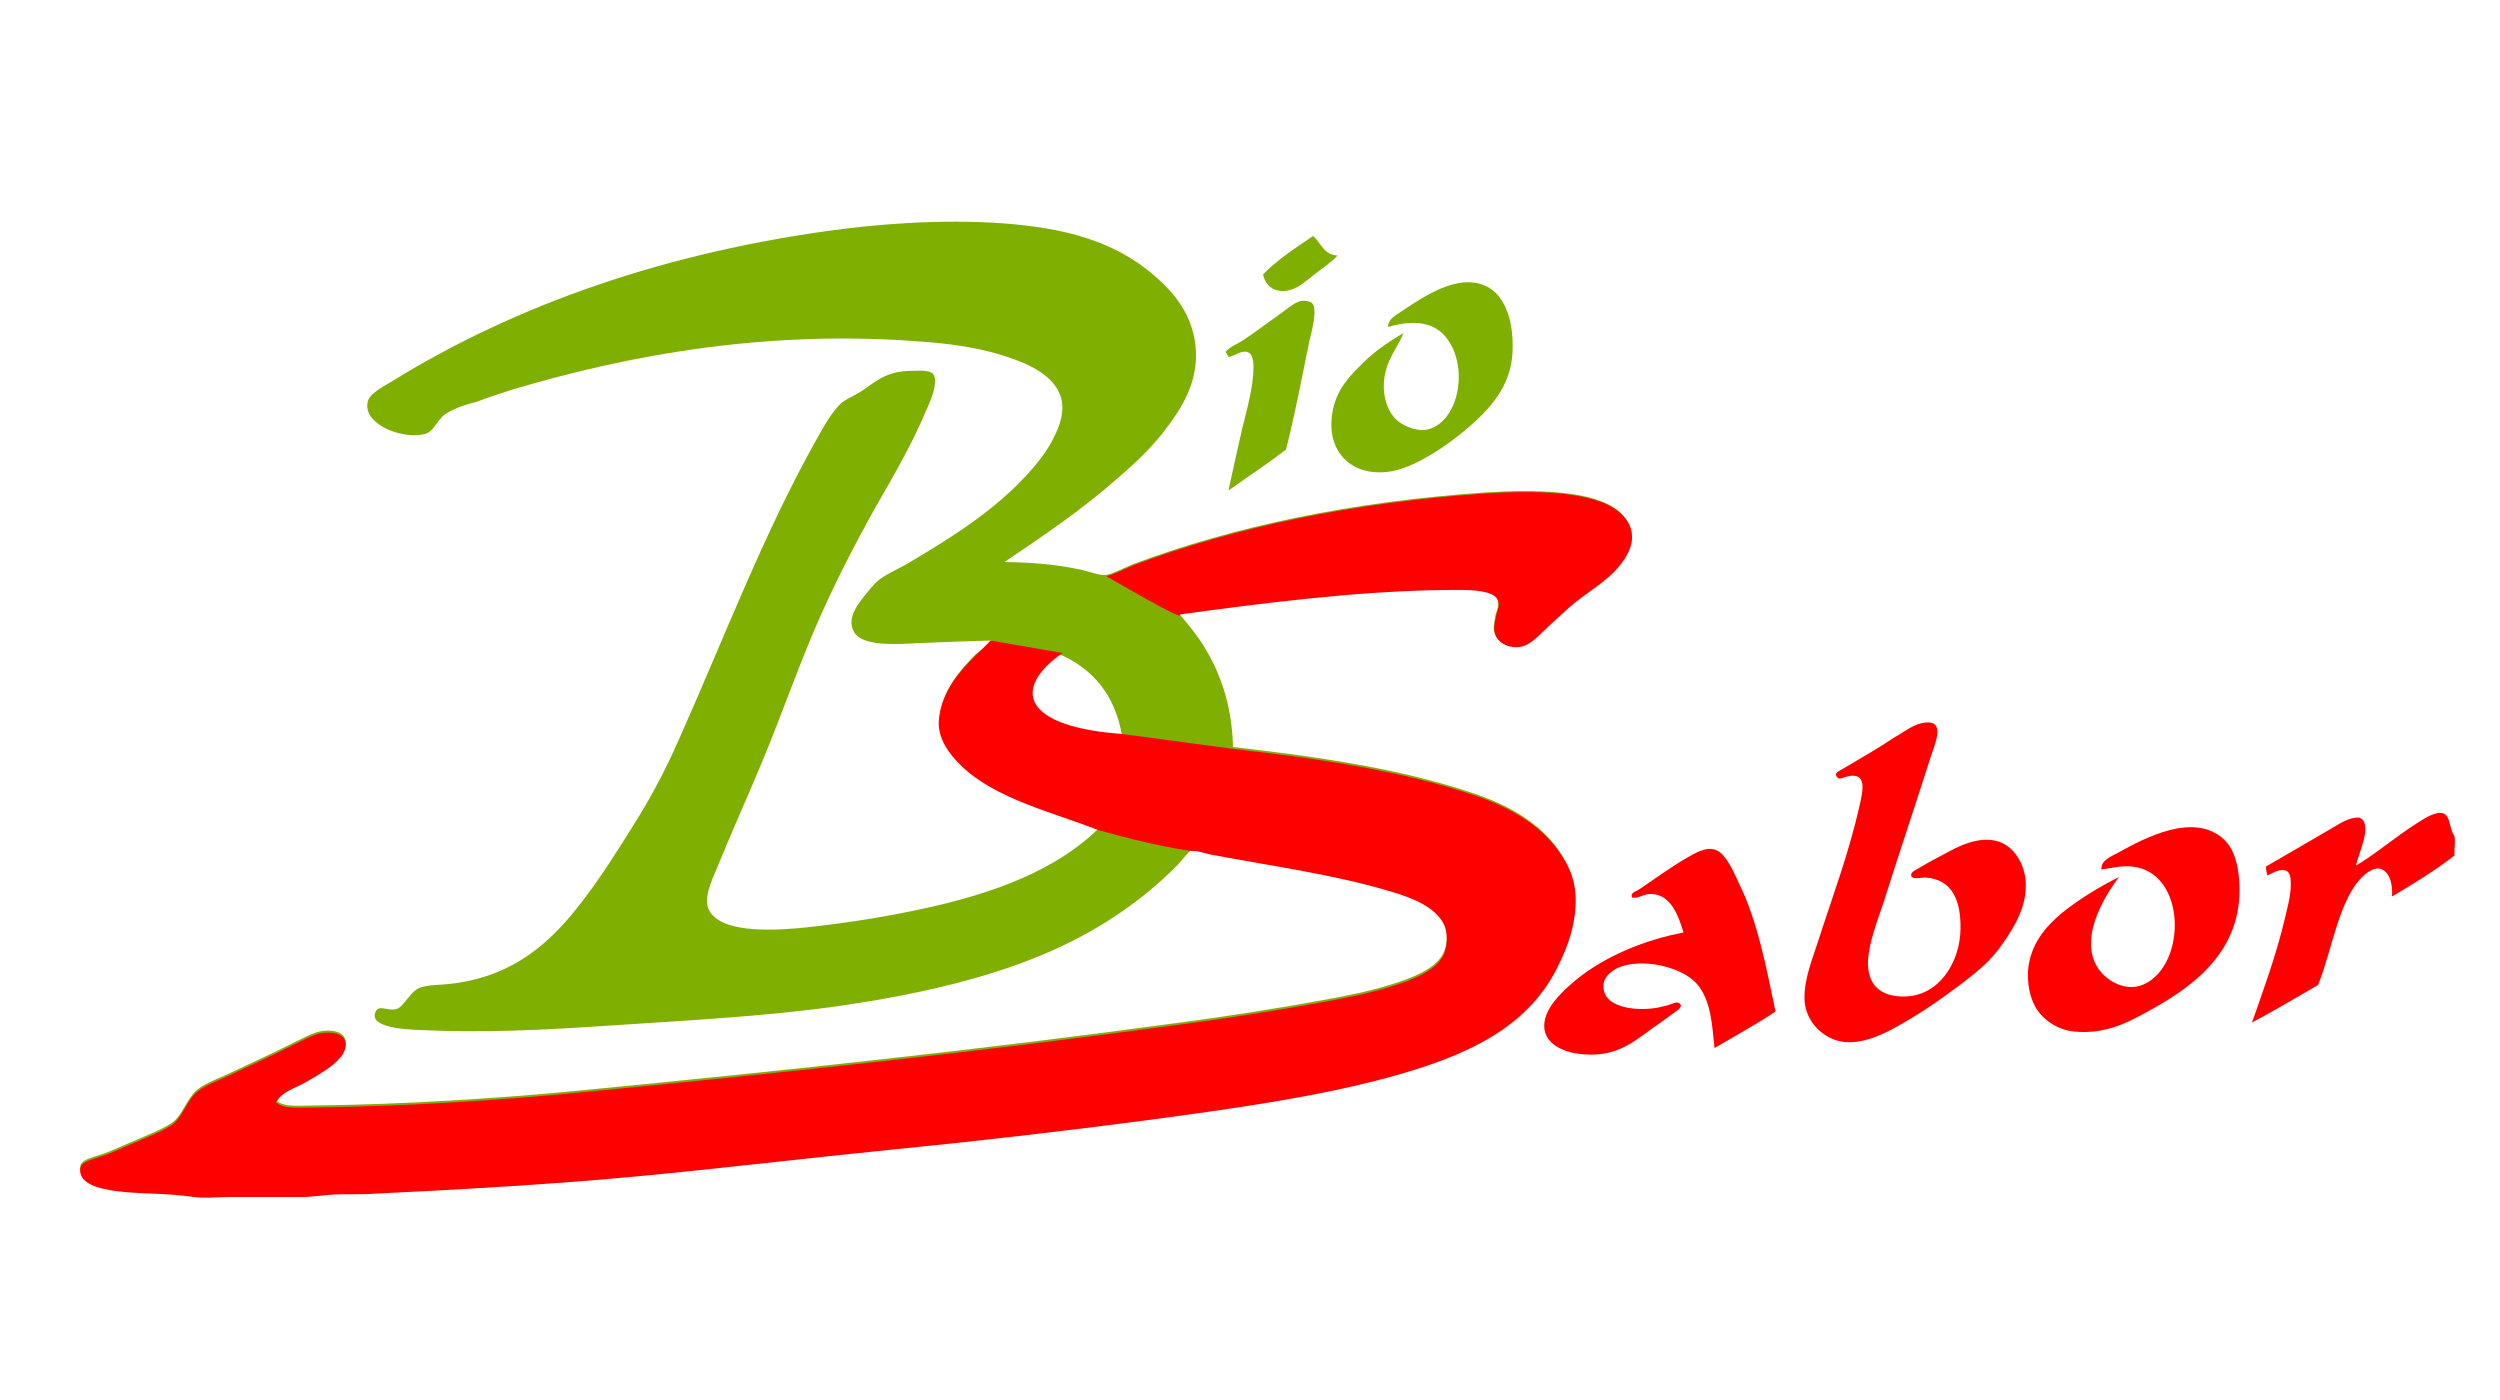
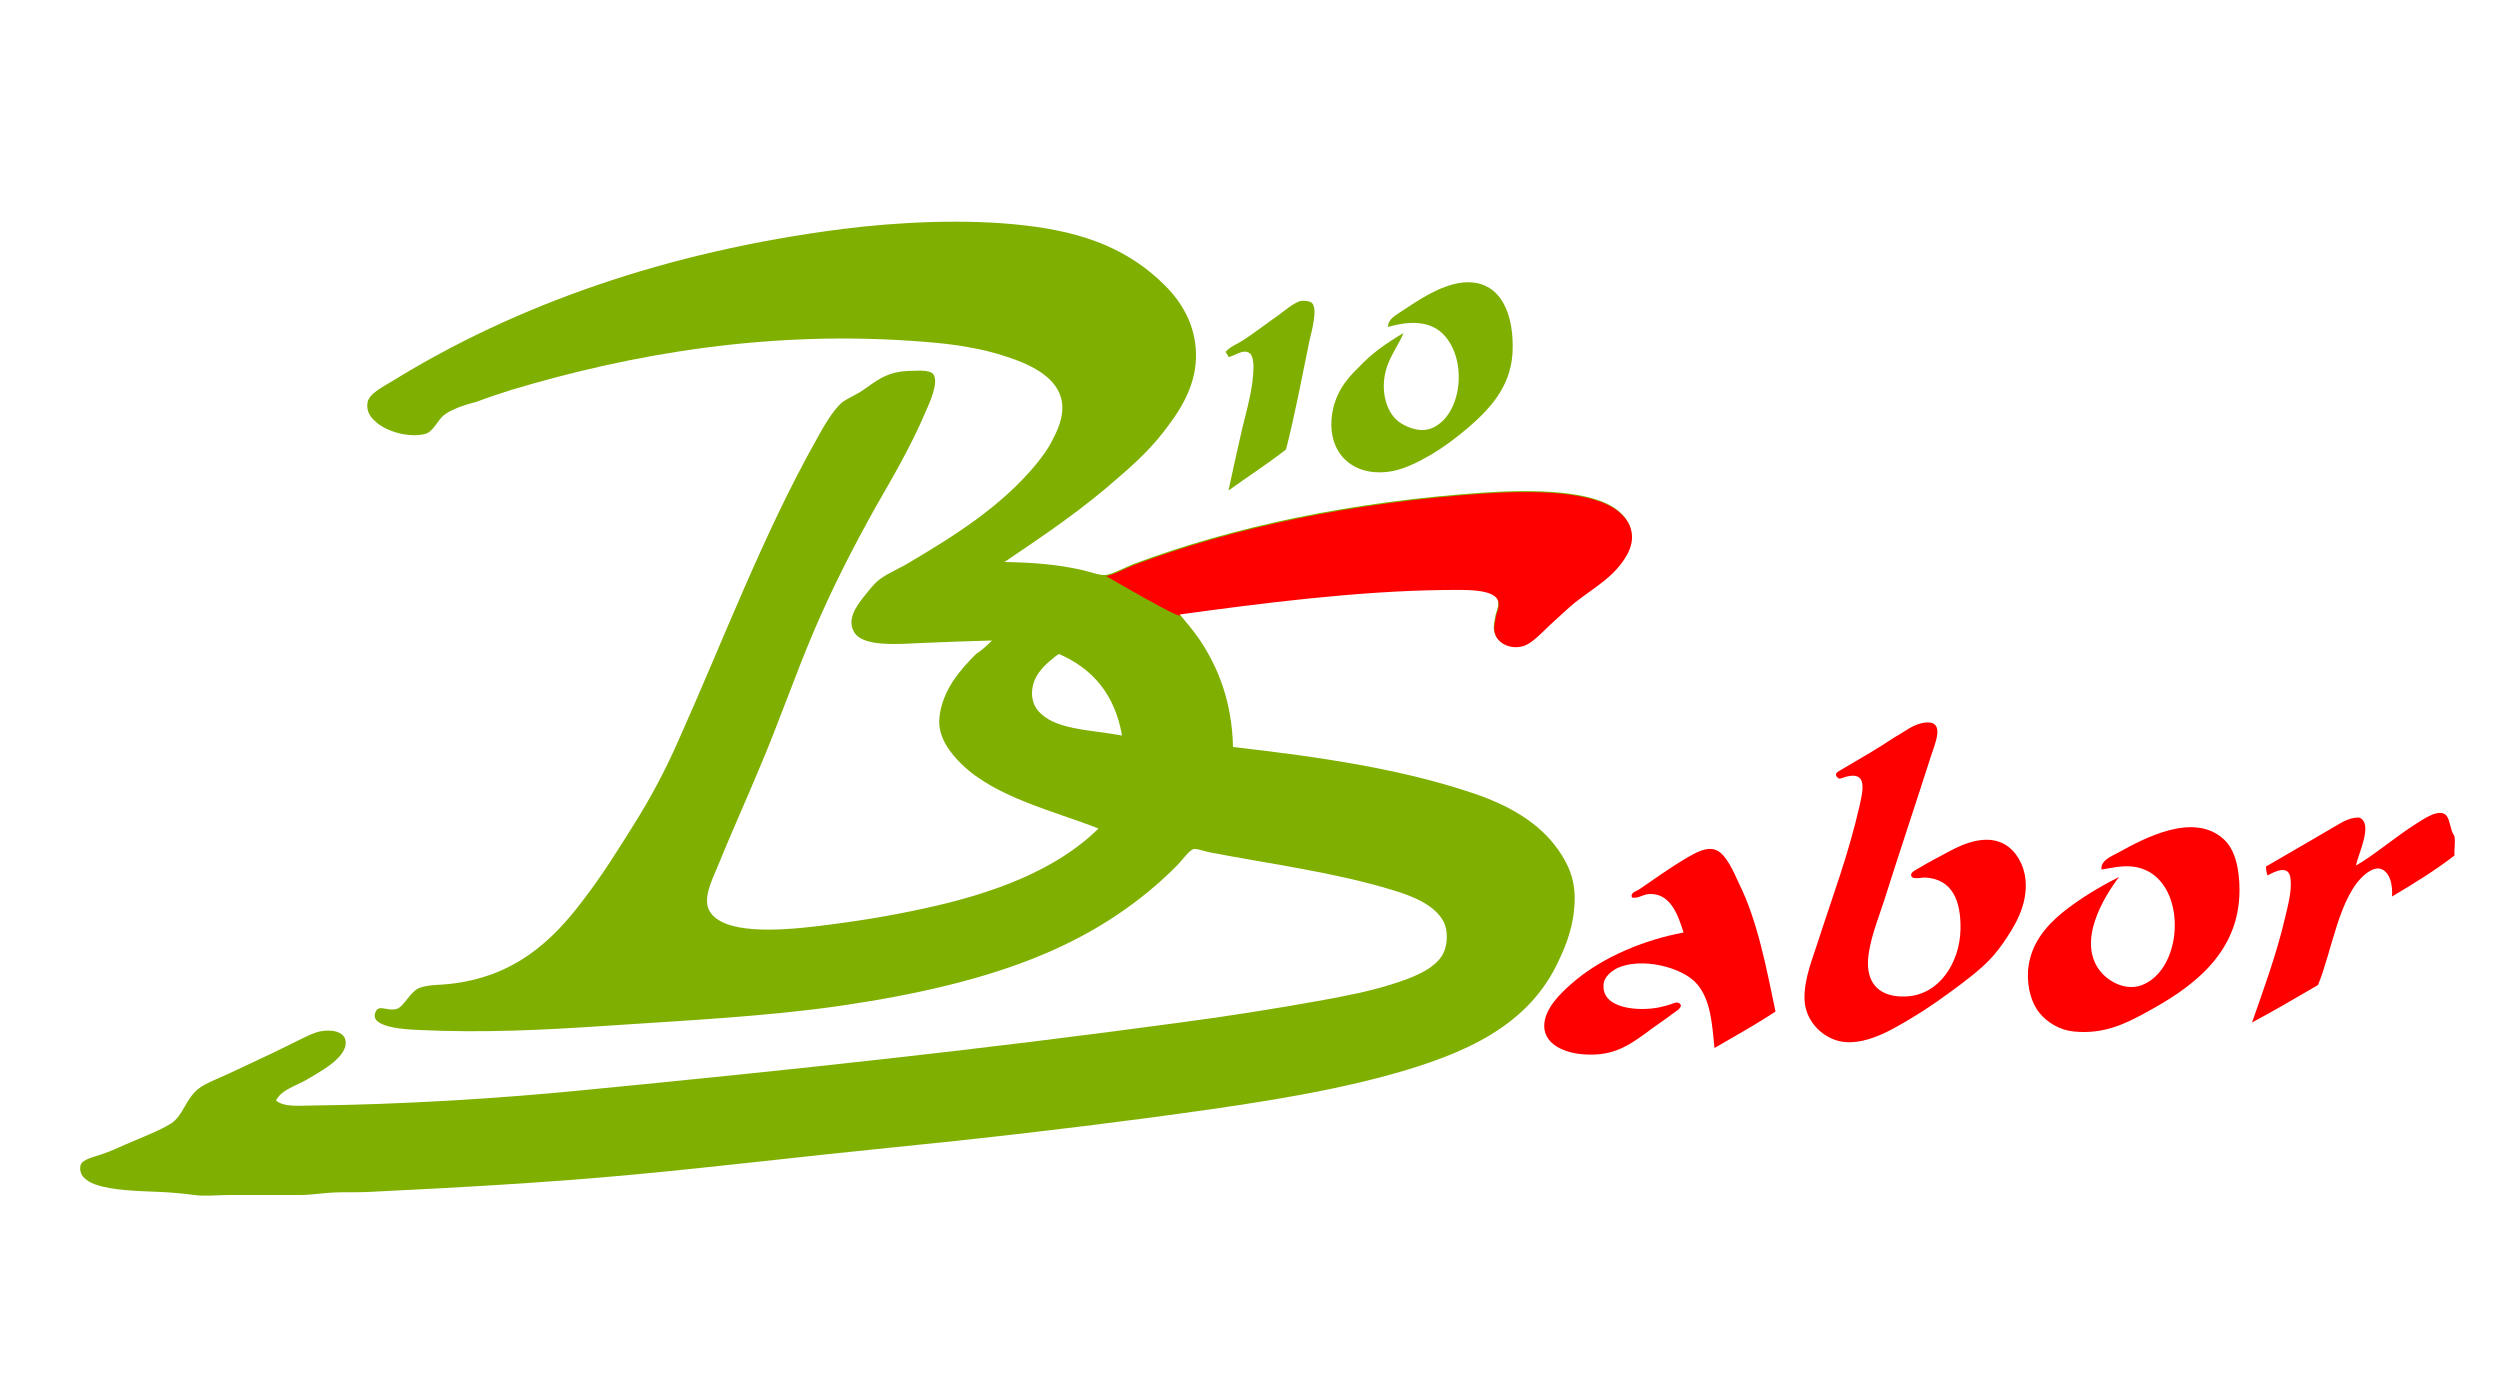
<svg xmlns="http://www.w3.org/2000/svg" version="1.1" id="BIO_SABOR_1_" x="0px" y="0px" viewBox="0 0 500 280" style="enable-background:new 0 0 500 280;" xml:space="preserve">
  <style type="text/css">
	.st0{fill:#7FAF00;}
	.st1{fill:#FF0000;}
</style>
  <path class="st0" d="M210.7,131.6c-2.2,1.7-4.3,3.9-4.3,7.1c0,1.2,0.4,2.4,1.1,3.3c3.2,4,10.4,3.9,16.9,5.1  c-1.4-8.2-5.9-13.4-12.6-16.3C211.4,131,211,131.3,210.7,131.6 M198.1,128.4l0.3-0.3c-3.4,0.1-10,0.3-14.1,0.5  c-4.4,0.2-11.3,0.8-13.3-1.9c-1.8-2.6,0.2-5.4,1.8-7.4c1-1.2,1.9-2.5,3.1-3.4c1.7-1.3,4-2.2,5.8-3.3c9.3-5.5,18.5-11.3,25.4-19.6  c1.3-1.6,2.6-3.3,3.6-5.4c1.2-2.3,2.4-5.4,1.4-8.4c-1.4-4.1-6.2-6.4-10.9-7.9c-4.7-1.6-10.5-2.5-15.9-2.9c-31-2.6-59.1,2.4-83.1,9.6  c-2.2,0.7-4.6,1.5-7,2.4C92.7,81,90,82,88.7,83.1c-1.2,1-2.1,3.3-3.7,3.7c-3.3,0.8-7.7-0.5-9.8-2.4c-0.9-0.8-2-1.9-1.7-3.9  c0.3-1.8,3.2-3.2,5-4.3c24.6-15.2,54.8-25.9,90-30.4c11-1.4,24.9-2.1,36.6-0.7c12.2,1.4,20.9,5,27.9,12c3.3,3.3,6.1,7.8,6.2,13.7  c0.1,5.9-2.8,10.7-5.6,14.4c-2.9,4-6.3,7.2-9.8,10.2c-7.2,6.4-14.9,11.6-22.9,17c5.8,0.1,10.7,0.5,15.5,1.6c1.5,0.3,3.4,1.1,4.7,1  c1.2-0.1,4.1-1.6,5.6-2.2c20.3-7.6,43.9-12.5,70.2-14.3c9.4-0.6,21.7-0.6,26.8,3.7c1.3,1.1,2.5,2.6,2.6,4.8c0.1,1.9-0.9,3.7-1.5,4.6  c-2.5,3.8-5.9,5.6-9.9,8.7c-1.7,1.4-3.2,2.9-4.9,4.4c-1.5,1.4-3.4,3.5-5.1,4.2c-2.6,1-5.7-0.3-6.1-2.8c-0.2-1.1,0.2-2.2,0.3-3.1  c0.2-0.8,0.7-1.7,0.5-2.8c-0.6-2.8-7.2-2.4-10.9-2.4c-17.5,0.2-36.9,2.7-52.9,4.9c1.4,1.7,2.8,3.3,4.1,5.2  c3.7,5.5,6.5,12.4,6.7,21.5c17.6,2,33.6,4.4,47.9,9.2c7.2,2.4,13.3,5.9,17.1,11.3c2.2,3.1,3.6,6.4,3.3,11c-0.2,4-1.5,7.8-3.1,11.1  c-6,13.2-18.8,18.8-34,23c-15,4.1-32,6.4-48.3,8.6c-16.7,2.2-33.9,4.2-51.1,5.9c-17.1,1.7-34.4,3.8-51.5,5.4  c-17.1,1.6-34.9,2.6-53.4,3.5c-2.4,0.1-4.6,0-6.8,0.1c-2.2,0.1-4.3,0.5-6.7,0.5H45.9c-2.4,0-4.8,0.3-7.1,0c-2.2-0.3-4.3-0.5-6.6-0.6  c-4.6-0.2-9.5-0.3-12.8-1.4c-1.3-0.4-3.8-1.5-3.3-3.9c0.3-1.3,2.8-1.7,4.4-2.3c1.8-0.6,3.4-1.4,4.6-1.9c3.2-1.4,6.7-2.7,9.1-4.2  c2.5-1.6,3-5.2,5.7-7.1c1.5-1.1,3.8-1.9,5.9-2.9c4.2-2,7.8-3.6,12-5.7c2.1-1,4.4-2.3,6.1-2.7c2.4-0.5,4.9,0,5.2,1.8  c0.3,1.4-0.8,2.8-1.5,3.5c-1.5,1.6-4,3-6.2,4.3s-5.1,2-6.2,4.2c1.7,1.4,4.6,1,7.4,1c17.7-0.2,37.4-1.4,54.4-3.1  c41.2-4,79.4-8.1,119.1-13.5c9.1-1.2,19.3-2.8,28.6-4.5c4.3-0.8,9.1-1.7,13.5-3.1c4.2-1.3,8.7-3,10.4-6.1c0.9-1.7,1.1-4.6,0.1-6.5  c-1.7-3.2-5.9-5-9.9-6.2c-11.7-3.6-24.1-5.2-36.7-7.6c-1.1-0.2-2.7-0.8-3.3-0.7c-0.9,0.1-2.3,2.2-3.3,3.2  c-7.4,7.5-16.4,13.5-26.9,17.9c-11.6,4.9-25.6,8.1-40.8,10.3c-14.7,2.1-30.7,2.9-47.2,4c-11.9,0.8-24.1,1.4-36.7,0.8  c-2.4-0.1-10.2-0.4-8.8-3.6c0.7-1.6,2.3-0.1,4.2-0.6c1.5-0.4,2.8-3.7,4.8-4.3c1.9-0.6,4-0.5,5.7-0.7c13.1-1.4,20.7-8.6,27-17  c3.6-4.7,6.8-9.8,10.1-15.1c3.2-5.1,6.1-10.5,8.7-16.4c9-20.1,17.1-41.6,27.7-60.4c1.2-2.2,3.2-5.8,5.1-7.4c1-0.8,2.6-1.4,4.1-2.4  c2.5-1.7,4.6-3.7,9-3.9c1.4,0,4.5-0.4,5.2,0.7c1.1,1.7-0.9,5.9-1.6,7.5c-2.8,6.6-6.4,12.8-9.8,18.7c-4.6,8.2-8.9,16.6-12.6,25.3  c-3.7,8.7-7,18.3-10.8,27.2c-2.7,6.5-5.7,13.1-8.5,20c-1,2.4-2.8,6-1.6,8.4c2.5,5,14.2,4.1,21.1,3.3c8.4-1,15-2.1,21.9-3.6  c13.9-3,26.5-7.7,34.9-16c-8.9-3.5-20.5-6.2-27.3-12.8c-2.3-2.2-5-5.6-4.5-9.5c0.6-5.4,4.1-9.4,7.3-12.6  C196,130.3,197.1,129.4,198.1,128.4" />
-   <path class="st0" d="M267.5,51.1c-1.1,1.3-3,2.5-4.9,4c-1.8,1.4-3.3,2.9-5.7,3.1c-2.4,0.1-3.8-1.2-4.3-3.3c2.9-3,6.5-5.3,10-7.7  C264.2,48.5,264.7,51,267.5,51.1z" />
  <path class="st0" d="M280.7,66.6c-0.8,2.1-2.8,4.7-3.5,7.4c-1.1,3.9-0.1,8.3,2.5,10.3c1.3,1,4.1,2.3,6.5,1.4  c6.2-2.4,7.5-13.8,2.4-18.9c-2.6-2.6-6.6-2.7-11-1.4c0-1.7,1.7-2.4,2.8-3.2c3.2-2.1,7.6-5.2,12.2-5.7c7.7-0.7,10.3,6.6,9.9,14.1  c-0.4,6.9-4.7,11.4-9.3,15.3c-2.3,1.9-4.4,3.5-7.1,5.1c-2.6,1.5-5.7,3.1-8.8,3.4c-6.9,0.7-11.5-3.8-11-10.5  c0.4-4.9,2.8-7.9,5.4-10.4C274.3,70.7,277.3,68.6,280.7,66.6z" />
  <path class="st0" d="M245.7,98.1c0.8-3.7,1.7-7.9,2.7-12.2c1-4.1,2.3-8.6,2.3-12.6c0-0.9-0.2-2.2-0.7-2.6c-1.3-1.1-3.2,0.6-4.3,0.7  c-0.2-0.4-0.3-0.7-0.6-1c0.9-1.1,2.4-1.6,3.6-2.4c2.3-1.5,4.6-3.3,6.9-4.9c1.4-1,2.7-2.2,4.2-2.8c0.7-0.3,2.2-0.1,2.6,0.3  c1.2,1.2-0.1,5.8-0.5,7.5c-1.5,7.3-2.9,14.8-4.7,21.8C253.6,92.7,249.6,95.3,245.7,98.1z" />
  <path class="st1" d="M385.2,144.5c3.9-0.3,1.8,4.2,0.9,7c-3.1,9.7-6.2,18.9-9.3,28.7c-1.3,4-3,8.1-3.2,12c-0.2,4.9,2.7,7.2,7.3,7.1  c6.9-0.1,11.1-6.8,11.2-13.5c0.1-5.6-1.6-10-7.1-10.3c-0.6,0-2.4,0.4-2.7-0.2c-0.4-0.8,0.7-1.2,1.5-1.7c2-1.2,4.3-2.4,6-3.3  c3.1-1.7,7.6-3.5,11.2-1.4c2.2,1.3,3.8,4,4.1,7c0.5,5.1-2.2,9.4-4.4,12.6c-2.6,3.8-5.1,5.7-8.6,8.4c-3.5,2.6-6.4,4.7-10.1,6.9  c-3.6,2.1-10.6,6.6-16.1,3.7c-2.6-1.3-4.9-4.1-5-7.7c-0.1-4.1,1.7-8.3,2.7-11.5c2.9-9,6.1-17.4,8.3-27.1c0.7-3.1,1.6-6.9-2.5-5.9  c-0.9,0.2-1.5,0.7-1.9,0.2c-0.9-0.9,0.4-1.3,1-1.7c3.6-2.1,7.2-4.2,10.5-6.4C380.9,146.4,382.7,144.7,385.2,144.5z" />
  <path class="st1" d="M490.9,171.1c-3.9,3-8.1,5.6-12.5,8.2c0.2-2.4-0.5-5.3-2.6-5.6c-1.1-0.1-2.2,0.7-2.7,1.1  c-5.3,4.3-6.7,15.5-9.5,22.2c-4.3,2.5-8.7,5.1-13.2,7.5c2.1-6,4.9-13.6,6.6-20.9c0.6-2.6,1.4-5.4,1.1-7.9c-0.3-2.8-3-1.5-4.6-0.6  c-0.2-0.6-0.3-1.2-0.3-1.8c4.2-2.4,8.4-4.9,12.9-7.5c1.8-1,3.4-2.3,5.7-2.3c3,1.1-0.2,7.3-0.6,9.6c3.4-1.9,8.1-5.9,12.1-8.4  c1.3-0.8,3.8-2.6,5.4-2c1.1,0.4,1.2,2.1,1.7,3.6c0.1,0.3,0.4,0.7,0.5,1C491.1,168.7,490.8,169.9,490.9,171.1z" />
  <path class="st1" d="M423.8,175.4c-3.1,4.1-8.5,13-3.7,18.9c1.6,2,5.3,4.2,8.8,2.5c8.5-4,8.4-22.4-2.5-23.5  c-2.3-0.2-4.1,0.3-6.1,0.6c-0.2-1.8,1.9-2.6,3.2-3.3c5.4-3,15.3-8.3,21.3-2.7c2.3,2.1,3.1,6.1,3.1,10.1c0,13-10,19.8-18.9,24.6  c-4,2.2-8.4,4.3-14.2,3.7c-3.1-0.3-5.5-2-6.9-3.7s-2.5-4.7-2.3-8.4c0.4-5.3,3.5-8.9,6.9-11.7C416,179.7,420,177.3,423.8,175.4z" />
  <path class="st1" d="M355.1,202.3c-3.9,2.6-8.1,4.9-12.2,7.3c-0.5-4.8-0.7-9.5-3.5-12.8c-2.9-3.4-11.1-5.4-15.9-3.2  c-1.2,0.6-2.8,1.8-2.8,3.5c-0.2,4.6,6.8,5.2,11,4.4c0.9-0.2,1.8-0.4,2.6-0.7c0.8-0.3,1.5-0.6,1.9,0.3c-0.2,0.8-1,1.1-1.6,1.6  c-1.7,1.3-3.6,2.5-5.4,3.9c-3.6,2.6-6.9,4.9-13.2,4.2c-3.6-0.4-8.3-2.4-6.9-7.3c0.9-3,3.8-5.6,6.2-7.6c5.5-4.5,13.4-7.9,21.4-9.4  c-1-3.3-2.5-7.6-6.4-7.7c-1.6-0.1-2.6,1-3.9,0.7c-0.4-1,0.8-1.2,1.4-1.6c3.1-2.1,6.1-4.3,9.5-6.3c1.6-0.9,4.1-2.5,6.1-1.5  c1.9,0.9,3.4,4.4,4.4,6.6C351.5,184.1,353.3,193.7,355.1,202.3z" />
-   <path class="st1" d="M246.8,149.8c17.6,2,33.6,4.4,47.9,9.2c7.2,2.4,13.3,5.9,17.1,11.3c2.2,3.1,3.6,6.4,3.3,11  c-0.2,4-1.5,7.8-3.1,11.1c-6,13.2-18.8,18.8-34,23c-15,4.1-32,6.4-48.3,8.6c-16.7,2.2-33.9,4.2-51.1,5.9  c-17.1,1.7-34.4,3.8-51.5,5.4c-17.1,1.6-34.9,2.6-53.4,3.5c-2.4,0.1-4.6,0-6.8,0.1c-2.2,0.1-4.3,0.5-6.7,0.5H45.9  c-2.4,0-4.8,0.3-7.1,0c-2.2-0.3-4.3-0.5-6.6-0.6c-4.6-0.2-9.5-0.3-12.8-1.4c-1.3-0.4-3.8-1.5-3.3-3.9c0.3-1.3,2.8-1.7,4.4-2.3  c1.8-0.6,3.4-1.4,4.6-1.9c3.2-1.4,6.7-2.7,9.1-4.2c2.5-1.6,3-5.2,5.7-7.1c1.5-1.1,3.8-1.9,5.9-2.9c4.2-2,7.8-3.6,12-5.7  c2.1-1,4.4-2.3,6.1-2.7c2.4-0.5,4.9,0,5.2,1.8c0.3,1.4-0.8,2.8-1.5,3.5c-1.5,1.6-4,3-6.2,4.3s-5.1,2-6.2,4.2c1.7,1.4,4.6,1,7.4,1  c17.7-0.2,37.4-1.4,54.4-3.1c41.2-4,79.4-8.1,119.1-13.5c9.1-1.2,19.3-2.8,28.6-4.5c4.3-0.8,9.1-1.7,13.5-3.1  c4.2-1.3,8.7-3,10.4-6.1c0.9-1.7,1.1-4.6,0.1-6.5c-1.7-3.2-5.9-5-9.9-6.2c-11.7-3.6-24.1-5.2-36.7-7.6c-1.1-0.2-2.7-0.8-3.3-0.7  c-0.9,0.1-9.1-1.3-19.2-4.2c-8.9-3.5-20.5-6.2-27.3-12.8c-2.3-2.2-5-5.6-4.5-9.5c0.6-5.4,4.1-9.4,7.3-12.6c1-1,2-1.9,3-3l14.4,2.5  c-10.3,7.2-7.9,14.8,12,16.2L246.8,149.8z" />
  <path class="st1" d="M221.2,115.2c1.2-0.1,4.1-1.6,5.6-2.2c20.3-7.6,43.9-12.5,70.2-14.3c9.4-0.6,21.7-0.6,26.8,3.7  c1.3,1.1,2.5,2.6,2.6,4.8c0.1,1.9-0.9,3.7-1.5,4.6c-2.5,3.8-5.9,5.6-9.9,8.7c-1.7,1.4-3.2,2.9-4.9,4.4c-1.5,1.4-3.4,3.5-5.1,4.2  c-2.6,1-5.7-0.3-6.1-2.8c-0.2-1.1,0.2-2.2,0.3-3.1c0.2-0.8,0.7-1.7,0.5-2.8c-0.6-2.8-7.2-2.4-10.9-2.4c-17.5,0.2-36.9,2.7-52.9,4.9  C237.4,124.7,221.2,115.2,221.2,115.2z" />
</svg>